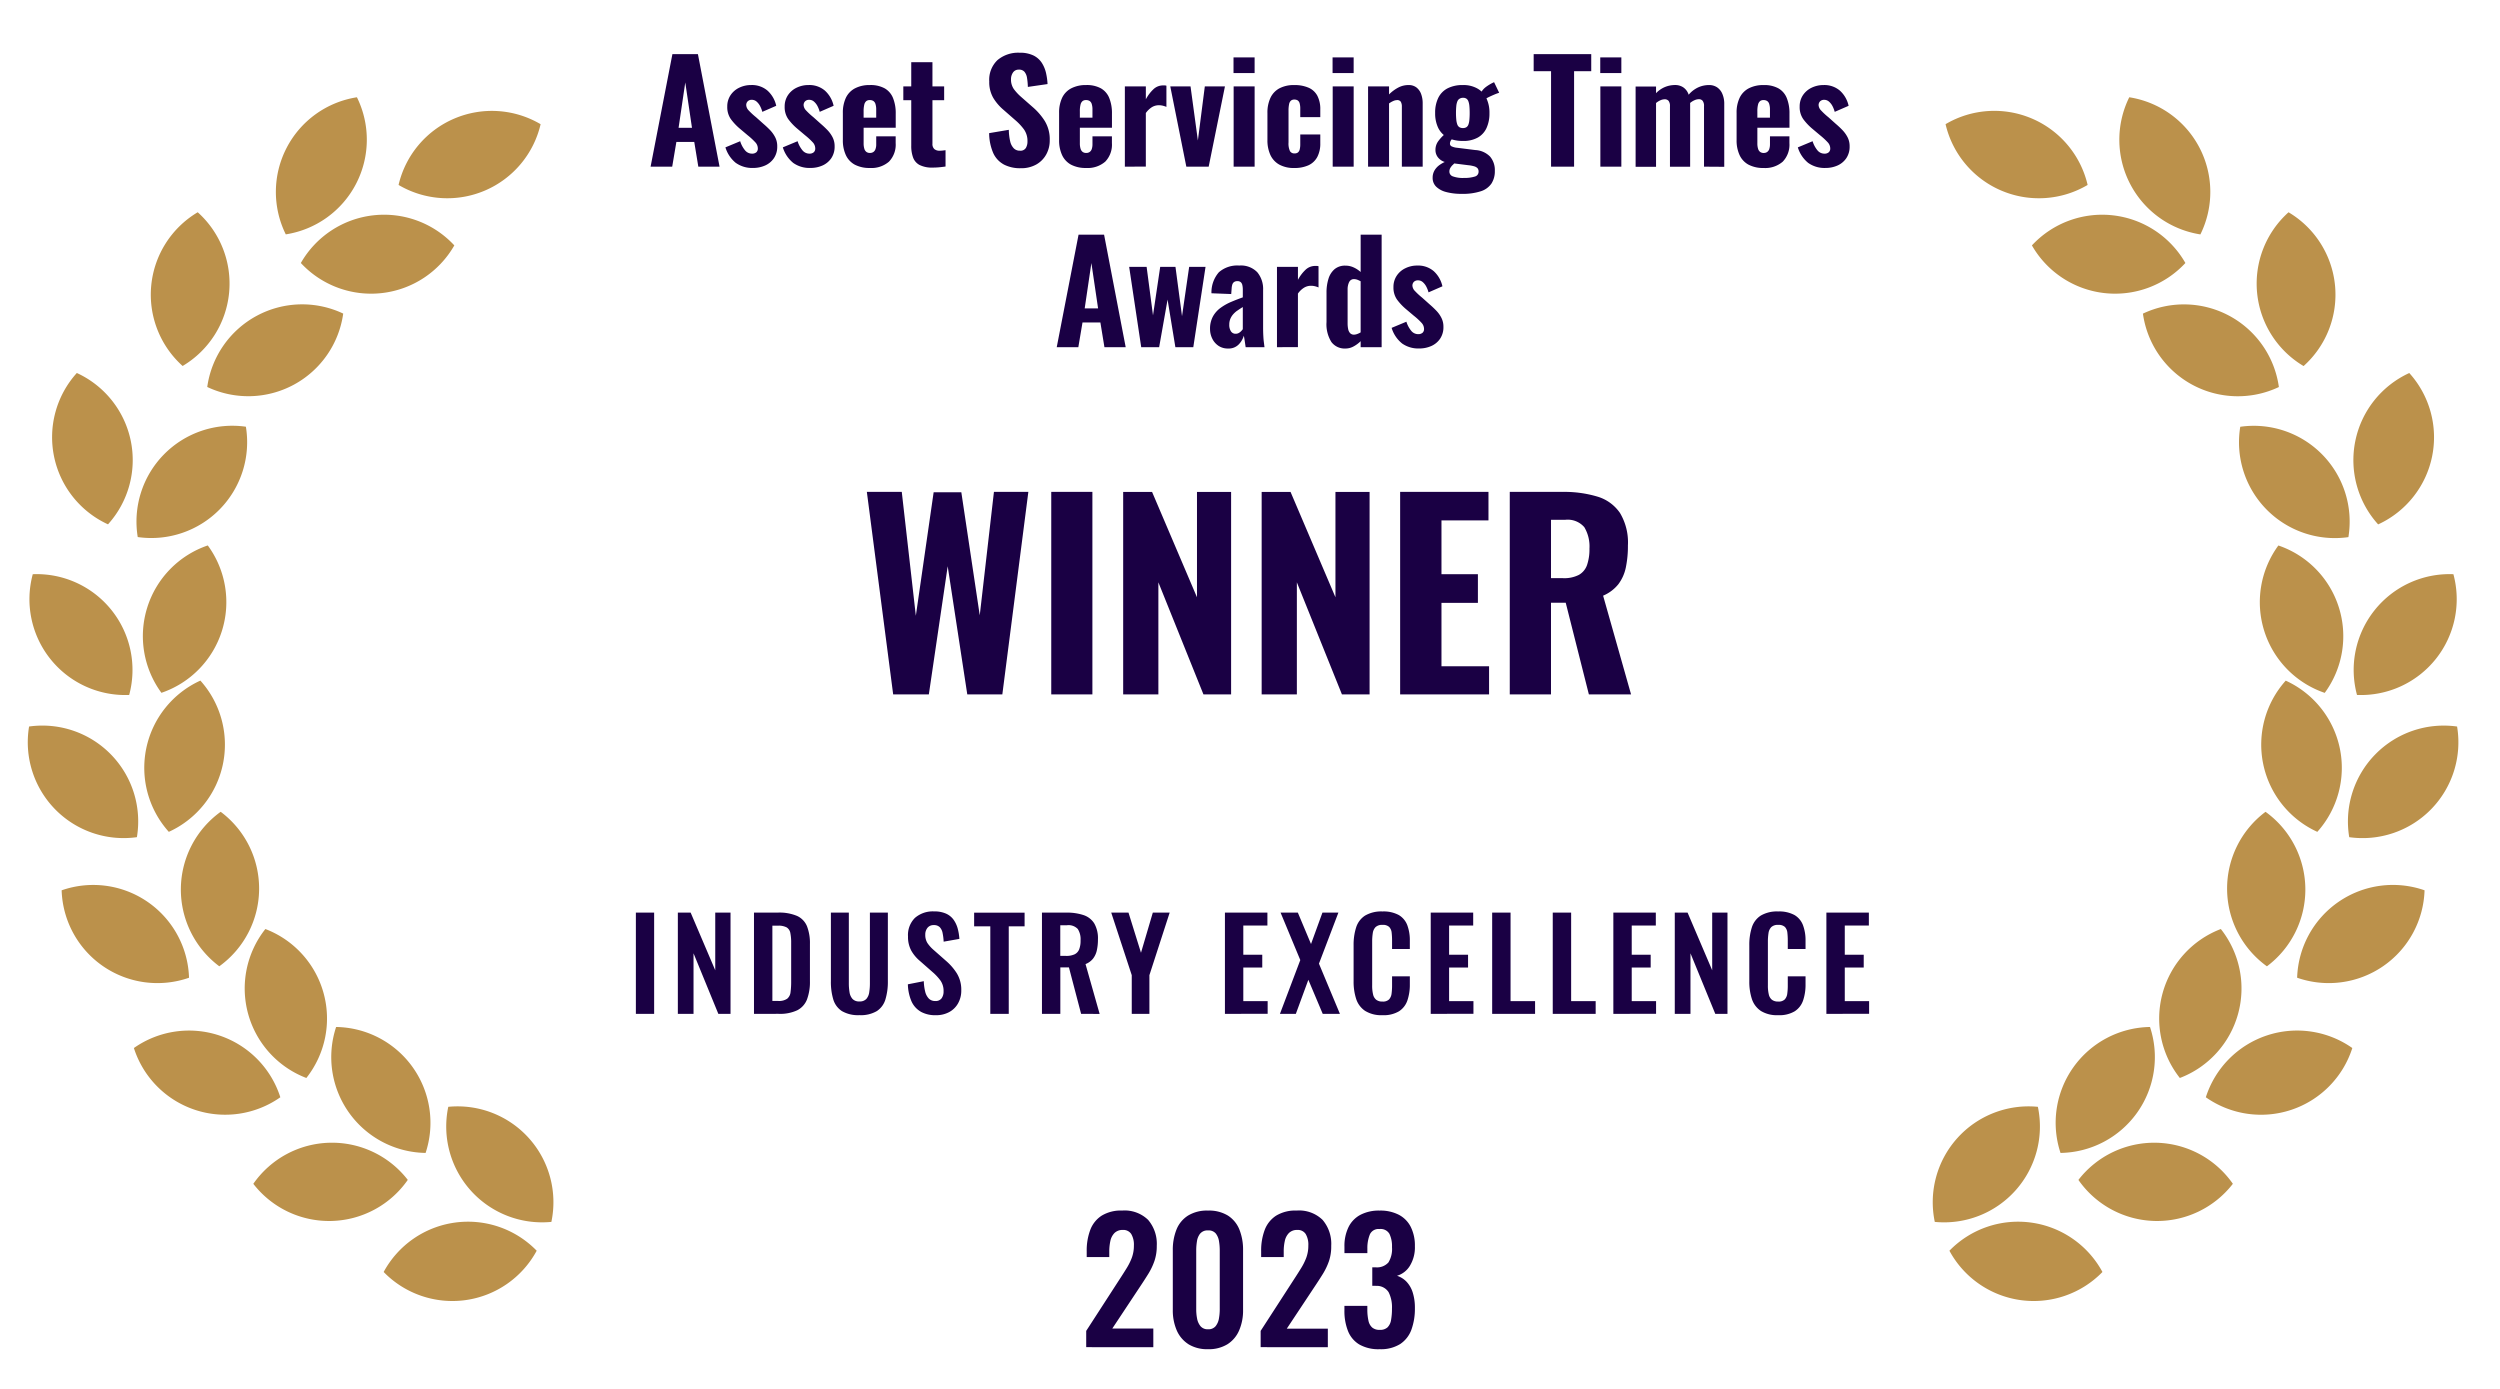
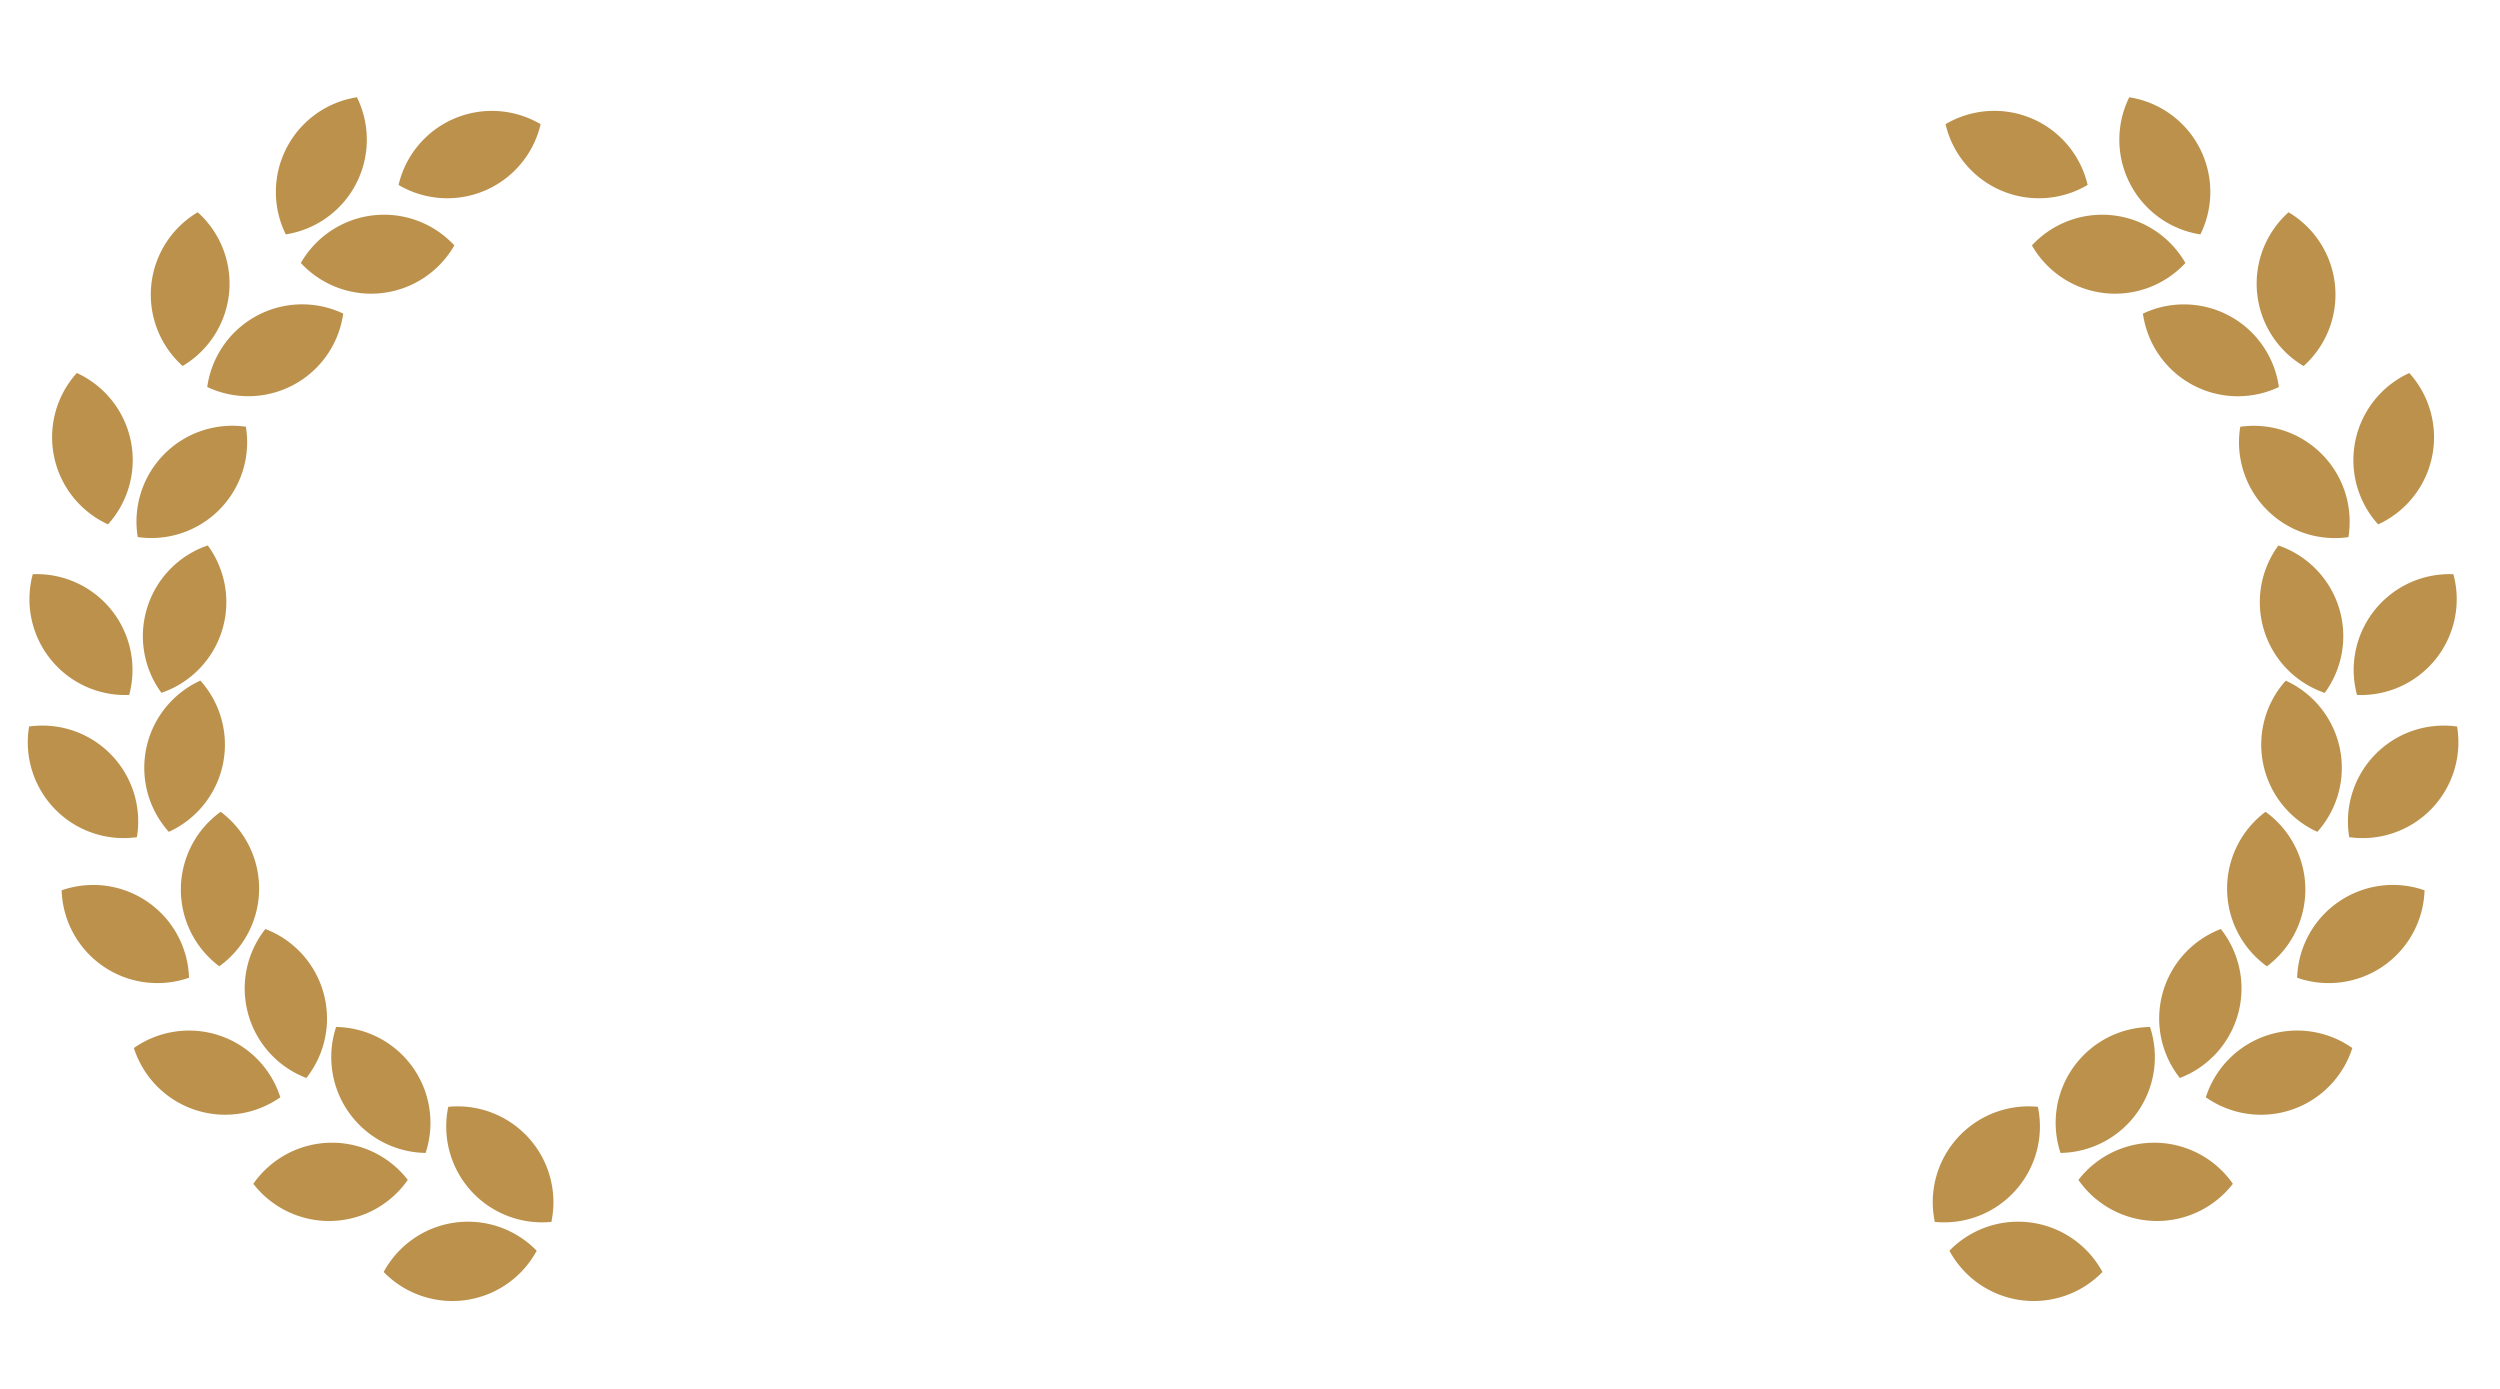
<svg xmlns="http://www.w3.org/2000/svg" viewBox="0 0 180 100">
  <path fill="#bb914b" d="M32.276 79.691a6.9 6.9 0 0 1 7.423 8.285 6.9 6.9 0 0 1-7.423-8.285m-4.652 11.892a6.9 6.9 0 0 1 11.018-1.531 6.9 6.9 0 0 1-11.018 1.531m-3.423-17.64a6.9 6.9 0 0 1 6.442 9.068 6.9 6.9 0 0 1-6.442-9.069m-5.962 11.293a6.9 6.9 0 0 1 11.121-.283 6.9 6.9 0 0 1-11.121.283m.867-18.346a6.9 6.9 0 0 1 2.951 10.726 6.9 6.9 0 0 1-2.95-10.726M9.64 75.458a6.9 6.9 0 0 1 10.544 3.545A6.9 6.9 0 0 1 9.64 75.458m6.249-17.009a6.9 6.9 0 0 1-.1 11.124 6.9 6.9 0 0 1 .1-11.124M4.438 64.103a6.9 6.9 0 0 1 9.172 6.294 6.9 6.9 0 0 1-9.172-6.294m9.989-15.1a6.9 6.9 0 0 1-2.272 10.89 6.9 6.9 0 0 1 2.272-10.89m.533-9.732a6.9 6.9 0 0 1-3.337 10.612 6.9 6.9 0 0 1 3.337-10.612m2.744-8.547a6.9 6.9 0 0 1-7.787 7.944 6.9 6.9 0 0 1 7.787-7.944M2.094 52.309a6.9 6.9 0 0 1 7.763 7.967 6.9 6.9 0 0 1-7.763-7.966m.266-10.967a6.9 6.9 0 0 1 6.941 8.694 6.9 6.9 0 0 1-6.942-8.694m3.177-14.486a6.9 6.9 0 0 1 2.24 10.896 6.9 6.9 0 0 1-2.243-10.9m19.178-4.275a6.9 6.9 0 0 1-9.789 5.284 6.9 6.9 0 0 1 9.789-5.284m-10.48-7.3a6.9 6.9 0 0 1-1.082 11.073 6.9 6.9 0 0 1 1.084-11.067m18.478 2.385a6.9 6.9 0 0 1-11.05 1.267 6.9 6.9 0 0 1 11.05-1.268m6.213-8.725a6.9 6.9 0 0 1-10.227 4.373 6.9 6.9 0 0 1 10.227-4.373m-13.226-1.94a6.9 6.9 0 0 1-5.122 9.872 6.9 6.9 0 0 1 5.122-9.872m121.029 72.688a6.9 6.9 0 0 0-7.422 8.286 6.9 6.9 0 0 0 7.422-8.286m4.649 11.892a6.9 6.9 0 0 0-11.018-1.531 6.9 6.9 0 0 0 11.018 1.531m3.424-17.64a6.9 6.9 0 0 0-6.443 9.068 6.9 6.9 0 0 0 6.443-9.069m5.966 11.291a6.9 6.9 0 0 0-11.12-.279 6.9 6.9 0 0 0 11.12.28m-.866-18.345a6.9 6.9 0 0 0-2.951 10.726 6.9 6.9 0 0 0 2.951-10.726m9.466 8.569a6.9 6.9 0 0 0-10.546 3.545 6.9 6.9 0 0 0 10.546-3.543m-6.248-17.009a6.9 6.9 0 0 0 .1 11.124 6.9 6.9 0 0 0-.1-11.124m11.45 5.651a6.9 6.9 0 0 0-9.174 6.294 6.9 6.9 0 0 0 9.174-6.293m-9.992-15.1a6.9 6.9 0 0 0 2.271 10.89 6.9 6.9 0 0 0-2.271-10.885m-.532-9.733a6.9 6.9 0 0 0 3.336 10.612 6.9 6.9 0 0 0-3.336-10.612m-2.745-8.547a6.9 6.9 0 0 0 7.786 7.945 6.9 6.9 0 0 0-7.786-7.945M176.91 52.31a6.9 6.9 0 0 0-7.765 7.967 6.9 6.9 0 0 0 7.765-7.967m-.265-10.967a6.9 6.9 0 0 0-6.941 8.694 6.9 6.9 0 0 0 6.941-8.693m-3.177-14.487a6.9 6.9 0 0 0-2.242 10.9 6.9 6.9 0 0 0 2.242-10.9m-19.177-4.276a6.9 6.9 0 0 0 9.788 5.285 6.9 6.9 0 0 0-9.788-5.285m10.485-7.298a6.9 6.9 0 0 0 1.082 11.073 6.9 6.9 0 0 0-1.082-11.072m-18.478 2.385a6.9 6.9 0 0 0 11.05 1.267 6.9 6.9 0 0 0-11.05-1.267m-6.217-8.726a6.9 6.9 0 0 0 10.228 4.373 6.9 6.9 0 0 0-10.233-4.373m13.231-1.94a6.9 6.9 0 0 0 5.121 9.875 6.9 6.9 0 0 0-5.121-9.875" />
-   <path fill="#1a0044" d="M97.863 96.798a1.98 1.98 0 0 1-.81-.972 3.9 3.9 0 0 1-.255-1.465v-.337h1.65v.284a3.7 3.7 0 0 0 .08.779.9.9 0 0 0 .268.493.8.8 0 0 0 .551.17.77.77 0 0 0 .556-.182.96.96 0 0 0 .253-.527 4.5 4.5 0 0 0 .066-.824 2.4 2.4 0 0 0-.239-1.174 1 1 0 0 0-.9-.46 1 1 0 0 0-.112-.005h-.167v-1.33h.248a1.1 1.1 0 0 0 .916-.354 1.85 1.85 0 0 0 .256-1.1 2.05 2.05 0 0 0-.185-.957.73.73 0 0 0-.715-.346.68.68 0 0 0-.693.385 2.6 2.6 0 0 0-.181.989v.359H96.8v-.461a3.1 3.1 0 0 1 .292-1.409 2 2 0 0 1 .857-.886 2.85 2.85 0 0 1 1.375-.306 2.9 2.9 0 0 1 1.388.3 2 2 0 0 1 .86.87 3 3 0 0 1 .3 1.394 2.54 2.54 0 0 1-.363 1.416 1.63 1.63 0 0 1-.924.714 1.65 1.65 0 0 1 .676.419 2 2 0 0 1 .449.766 3.6 3.6 0 0 1 .162 1.152 4.4 4.4 0 0 1-.249 1.54 2.1 2.1 0 0 1-.808 1.037 2.63 2.63 0 0 1-1.479.373 2.77 2.77 0 0 1-1.473-.345Zm-12.3-.019a2.23 2.23 0 0 1-.841-1 3.6 3.6 0 0 1-.28-1.463v-4.3a3.9 3.9 0 0 1 .267-1.494 2.12 2.12 0 0 1 .83-1 2.6 2.6 0 0 1 1.439-.36 2.6 2.6 0 0 1 1.433.36 2.14 2.14 0 0 1 .823 1 3.9 3.9 0 0 1 .267 1.494v4.3a3.6 3.6 0 0 1-.28 1.466 2.2 2.2 0 0 1-.839 1 2.55 2.55 0 0 1-1.4.36 2.57 2.57 0 0 1-1.418-.36Zm.852-7.966a1.16 1.16 0 0 0-.234.558 4 4 0 0 0-.053.665v4.262a3.4 3.4 0 0 0 .062.635 1.2 1.2 0 0 0 .246.551.66.66 0 0 0 .542.223.66.66 0 0 0 .547-.223 1.2 1.2 0 0 0 .238-.551 3.7 3.7 0 0 0 .059-.635v-4.261a4 4 0 0 0-.053-.665 1.2 1.2 0 0 0-.231-.558.67.67 0 0 0-.559-.224.68.68 0 0 0-.563.226Zm4.352 8.183v-1.172l2.4-3.71q.27-.413.5-.786a4.3 4.3 0 0 0 .384-.77 2.5 2.5 0 0 0 .149-.877 1.5 1.5 0 0 0-.191-.833.67.67 0 0 0-.6-.292.82.82 0 0 0-.6.215 1.14 1.14 0 0 0-.3.567 3.4 3.4 0 0 0-.081.77v.4h-1.625v-.429a4.2 4.2 0 0 1 .256-1.525 2.1 2.1 0 0 1 .818-1.024 2.66 2.66 0 0 1 1.482-.37 2.42 2.42 0 0 1 1.867.672 2.65 2.65 0 0 1 .622 1.868 3.3 3.3 0 0 1-.162 1.098 4.7 4.7 0 0 1-.443.929q-.274.441-.593.917l-2 3.018h2.954v1.336Zm-12.56 0v-1.172l2.4-3.71q.27-.413.5-.786a4.3 4.3 0 0 0 .384-.77 2.5 2.5 0 0 0 .149-.877 1.5 1.5 0 0 0-.191-.833.67.67 0 0 0-.6-.292.82.82 0 0 0-.6.215 1.14 1.14 0 0 0-.3.567 3.5 3.5 0 0 0-.081.77v.4h-1.625v-.429a4.2 4.2 0 0 1 .256-1.525 2.1 2.1 0 0 1 .817-1.024 2.66 2.66 0 0 1 1.482-.37 2.42 2.42 0 0 1 1.867.672 2.65 2.65 0 0 1 .622 1.868 3.3 3.3 0 0 1-.168 1.092 4.7 4.7 0 0 1-.443.929q-.274.441-.592.917l-2 3.018h2.955v1.342Zm48.564-24.217a1.65 1.65 0 0 1-.638-.86 4 4 0 0 1-.183-1.254v-2.6a4.1 4.1 0 0 1 .183-1.294 1.58 1.58 0 0 1 .638-.846 2.3 2.3 0 0 1 1.257-.3 2.3 2.3 0 0 1 1.178.259 1.44 1.44 0 0 1 .61.732 3.1 3.1 0 0 1 .183 1.111v.6h-1.279v-.625a5 5 0 0 0-.031-.56.7.7 0 0 0-.174-.4.65.65 0 0 0-.482-.15.68.68 0 0 0-.5.159.77.77 0 0 0-.2.427 4 4 0 0 0-.045.6v3.168a2.7 2.7 0 0 0 .065.651.68.68 0 0 0 .227.387.72.72 0 0 0 .453.128.62.62 0 0 0 .473-.157.75.75 0 0 0 .178-.42 4 4 0 0 0 .036-.584v-.653h1.279v.587a3.5 3.5 0 0 1-.174 1.141 1.5 1.5 0 0 1-.6.783 2.15 2.15 0 0 1-1.2.284 2.2 2.2 0 0 1-1.253-.311Zm-28.49 0a1.64 1.64 0 0 1-.638-.86 4 4 0 0 1-.184-1.254v-2.6a4.1 4.1 0 0 1 .184-1.294 1.57 1.57 0 0 1 .638-.846 2.3 2.3 0 0 1 1.257-.3 2.3 2.3 0 0 1 1.177.259 1.44 1.44 0 0 1 .611.732 3.1 3.1 0 0 1 .182 1.111v.6h-1.279v-.625a5 5 0 0 0-.031-.56.7.7 0 0 0-.175-.4.65.65 0 0 0-.482-.15.68.68 0 0 0-.5.159.77.77 0 0 0-.2.427 4 4 0 0 0-.045.6v3.168a2.7 2.7 0 0 0 .065.651.68.68 0 0 0 .228.387.7.7 0 0 0 .453.128.62.62 0 0 0 .473-.157.76.76 0 0 0 .179-.42 4.4 4.4 0 0 0 .035-.584v-.653h1.279v.587a3.5 3.5 0 0 1-.174 1.141 1.5 1.5 0 0 1-.6.783 2.15 2.15 0 0 1-1.2.284 2.2 2.2 0 0 1-1.248-.311Zm-31.993.057a1.62 1.62 0 0 1-.665-.75 3.3 3.3 0 0 1-.256-1.216l1.146-.225a3.6 3.6 0 0 0 .1.752 1.1 1.1 0 0 0 .262.5.63.63 0 0 0 .465.176.52.52 0 0 0 .459-.2.83.83 0 0 0 .138-.493 1.3 1.3 0 0 0-.221-.778 3.7 3.7 0 0 0-.576-.617l-.917-.806a2.7 2.7 0 0 1-.617-.744 2.07 2.07 0 0 1-.229-1.015 1.73 1.73 0 0 1 .5-1.333 1.96 1.96 0 0 1 1.377-.466 2.05 2.05 0 0 1 .853.157 1.35 1.35 0 0 1 .545.435 2 2 0 0 1 .3.634 3.8 3.8 0 0 1 .124.753l-1.133.2a4 4 0 0 0-.074-.61.84.84 0 0 0-.2-.426.58.58 0 0 0-.438-.157.55.55 0 0 0-.455.2.76.76 0 0 0-.156.485 1.1 1.1 0 0 0 .155.607 2.5 2.5 0 0 0 .438.49l.908.8a4 4 0 0 1 .769.889 2.25 2.25 0 0 1 .322 1.228 1.85 1.85 0 0 1-.23.932 1.6 1.6 0 0 1-.639.631 1.96 1.96 0 0 1-.96.226 2.15 2.15 0 0 1-1.097-.256Zm-5.673-.039a1.52 1.52 0 0 1-.62-.842 4.4 4.4 0 0 1-.171-1.313v-4.935h1.292v5.082a4 4 0 0 0 .049.645.94.94 0 0 0 .214.487.64.64 0 0 0 .5.184.64.64 0 0 0 .5-.184.93.93 0 0 0 .207-.487 4 4 0 0 0 .047-.645v-5.082h1.293v4.935a4.4 4.4 0 0 1-.175 1.313 1.52 1.52 0 0 1-.617.842 2.27 2.27 0 0 1-1.259.294 2.3 2.3 0 0 1-1.258-.293Zm70.885.2v-7.29h3.058v.932h-1.734v2.1h1.364v.924h-1.364v2.417h1.752v.915Zm-8 0-1.786-4.36v4.36h-1.13v-7.29h.921l1.773 4.154v-4.154h1.1v7.29Zm-7.339 0v-7.29h3.058v.932h-1.735v2.1h1.365v.924h-1.365v2.417h1.753v.915Zm-4.363 0v-7.29h1.324v6.375h1.766v.915Zm-4.362 0v-7.29h1.324v6.375h1.765v.915Zm-4.424 0v-7.29h3.058v.932h-1.735v2.1h1.365v.924h-1.365v2.417h1.753v.915Zm-7.776 0-1.035-2.452-.9 2.452h-1.145l1.465-3.872-1.42-3.418h1.243l.949 2.263.823-2.263h1.149l-1.4 3.676 1.509 3.614Zm-7.041 0v-7.29h3.058v.932h-1.735v2.1h1.365v.924h-1.365v2.417h1.753v.915Zm-6.709 0v-2.784l-1.478-4.506h1.243l.9 2.892.852-2.892h1.214l-1.46 4.506v2.785Zm-3.646 0-.876-3.342h-.62v3.343h-1.323v-7.29h1.745a3.8 3.8 0 0 1 1.244.177 1.45 1.45 0 0 1 .776.6 2.15 2.15 0 0 1 .266 1.153 3.6 3.6 0 0 1-.08.787 1.5 1.5 0 0 1-.276.6 1.3 1.3 0 0 1-.538.389l1.016 3.589Zm-1.5-4.172h.419a1.4 1.4 0 0 0 .614-.115.67.67 0 0 0 .328-.36 1.7 1.7 0 0 0 .1-.638 1.37 1.37 0 0 0-.2-.823.91.91 0 0 0-.773-.272h-.488Zm-5.038 4.172v-6.299h-1.164v-.984h3.633v.984H72.63v6.3Zm-17.015 0v-7.29h1.719a3.26 3.26 0 0 1 1.387.242 1.4 1.4 0 0 1 .712.745 3.35 3.35 0 0 1 .21 1.277v2.663a3.6 3.6 0 0 1-.21 1.321 1.47 1.47 0 0 1-.7.783 2.9 2.9 0 0 1-1.349.258Zm1.324-.929h.409a1.05 1.05 0 0 0 .657-.16.7.7 0 0 0 .242-.473 5.5 5.5 0 0 0 .045-.762v-2.785a3.5 3.5 0 0 0-.06-.714.6.6 0 0 0-.262-.4 1.25 1.25 0 0 0-.64-.125h-.391Zm-3.891.929-1.786-4.36v4.36h-1.129v-7.29h.921l1.772 4.154v-4.154h1.1v7.29Zm-5.937 0v-7.29h1.315v7.29Zm68.616-23-1.667-6.6h-1.06v6.6h-2.969v-14.58h3.784a8.3 8.3 0 0 1 2.525.338 3 3 0 0 1 1.626 1.178 4.13 4.13 0 0 1 .572 2.34 7.6 7.6 0 0 1-.151 1.589 3 3 0 0 1-.541 1.206 2.8 2.8 0 0 1-1.094.82l2.013 7.11Zm-2.727-8.369h.873a2.3 2.3 0 0 0 1.135-.237 1.3 1.3 0 0 0 .587-.71 3.5 3.5 0 0 0 .174-1.182 2.7 2.7 0 0 0-.369-1.54 1.58 1.58 0 0 0-1.386-.532h-1.013Zm-10.862 8.369v-14.58h6.36v2.05h-3.384v3.875h2.623v2.063h-2.623v4.567h3.427v2.026Zm-4.191 0-3.245-8.069v8.07h-2.535v-14.58h2.08l3.233 7.587v-7.587h2.458v14.58Zm-9.971 0-3.245-8.069v8.07h-2.535v-14.58h2.08l3.234 7.587v-7.587h2.457v14.58Zm-10.958 0v-14.58h2.962v14.581Zm-6.046 0-1.41-9.227-1.358 9.227h-2.568l-1.895-14.58h2.514l1.013 8.918 1.282-8.892h1.993l1.327 8.86 1.021-8.887h2.478l-1.873 14.58Zm31.307-25.267a2.27 2.27 0 0 1-.754-1.124l1.063-.443a1.9 1.9 0 0 0 .353.66.64.64 0 0 0 .493.236.46.46 0 0 0 .318-.1.35.35 0 0 0 .107-.268.65.65 0 0 0-.161-.427 4.6 4.6 0 0 0-.569-.527l-.541-.457a4 4 0 0 1-.679-.717 1.5 1.5 0 0 1-.252-.889 1.45 1.45 0 0 1 .232-.818 1.54 1.54 0 0 1 .626-.543 1.9 1.9 0 0 1 .859-.193 1.72 1.72 0 0 1 1.179.4 2.07 2.07 0 0 1 .629 1.094l-1 .436a2 2 0 0 0-.159-.41 1.1 1.1 0 0 0-.254-.327.52.52 0 0 0-.35-.129.4.4 0 0 0-.29.108.38.38 0 0 0-.107.277.6.6 0 0 0 .183.385 5 5 0 0 0 .517.478l.54.483q.24.206.469.442a2.1 2.1 0 0 1 .376.524 1.4 1.4 0 0 1 .148.657 1.47 1.47 0 0 1-.239.848 1.5 1.5 0 0 1-.635.527 2.1 2.1 0 0 1-.86.177 2.02 2.02 0 0 1-1.239-.357Zm-5.09-.105a2.4 2.4 0 0 1-.352-1.434v-2.119a3.3 3.3 0 0 1 .141-1 1.47 1.47 0 0 1 .442-.693 1.16 1.16 0 0 1 .773-.253 1.4 1.4 0 0 1 .593.126 2 2 0 0 1 .509.332v-2.686h1.511v8.1h-1.511v-.433a2.2 2.2 0 0 1-.529.388 1.2 1.2 0 0 1-.566.141 1.19 1.19 0 0 1-1.009-.466Zm1.273-4.308a1.2 1.2 0 0 0-.106.532v2.441a2 2 0 0 0 .041.41.6.6 0 0 0 .141.289.37.37 0 0 0 .278.106.7.7 0 0 0 .221-.043 1.3 1.3 0 0 0 .257-.121v-3.679a2 2 0 0 0-.231-.109.7.7 0 0 0-.244-.047.37.37 0 0 0-.355.223Zm-9.42 4.569a1.3 1.3 0 0 1-.441-.527 1.55 1.55 0 0 1-.15-.661 1.84 1.84 0 0 1 .208-.911 1.9 1.9 0 0 1 .55-.621 3.8 3.8 0 0 1 .761-.429q.419-.178.84-.327v-.544a1.5 1.5 0 0 0-.032-.332.4.4 0 0 0-.113-.215.35.35 0 0 0-.246-.076.4.4 0 0 0-.245.068.37.37 0 0 0-.124.191 1.2 1.2 0 0 0-.044.277l-.031.392-1.422-.056a2.2 2.2 0 0 1 .531-1.509 2 2 0 0 1 1.469-.486 1.63 1.63 0 0 1 1.3.482 1.88 1.88 0 0 1 .419 1.277v2.687q0 .341.015.607c.015.266.023.334.04.469s.031.254.045.354h-1.357l-.071-.48a5 5 0 0 0-.061-.346 1.5 1.5 0 0 1-.377.639 1 1 0 0 1-.746.284 1.2 1.2 0 0 1-.716-.204Zm1.376-2.525a1.7 1.7 0 0 0-.311.279 1.2 1.2 0 0 0-.2.33 1.1 1.1 0 0 0-.071.406.83.83 0 0 0 .121.479.39.39 0 0 0 .341.176.45.45 0 0 0 .21-.05.7.7 0 0 0 .175-.131 1 1 0 0 0 .127-.149v-1.593q-.209.126-.39.255Zm2.852 2.636v-5.78h1.51v.931a2.8 2.8 0 0 1 .578-.753 1 1 0 0 1 .671-.247h.126a.4.4 0 0 1 .107.022v1.526a1.6 1.6 0 0 0-.252-.085 1.2 1.2 0 0 0-.292-.035.95.95 0 0 0-.506.143 1.55 1.55 0 0 0-.433.418v3.857Zm-7.315 0-.562-3.426-.607 3.426h-1.291l-.867-5.78h1.257l.459 3.488.518-3.488h1.1l.471 3.548.514-3.548h1.179l-.881 5.78Zm-5.108 0-.291-1.78H77.94l-.3 1.78h-1.555l1.571-8.1h1.838l1.556 8.1Zm-1.421-2.794h.964l-.482-3.264Zm26.046-8.373a1.6 1.6 0 0 1-.733-.383.87.87 0 0 1-.261-.645 1.04 1.04 0 0 1 .136-.533 1.3 1.3 0 0 1 .376-.4 2.4 2.4 0 0 1 .36-.207 1 1 0 0 1-.416-.25.85.85 0 0 1-.253-.621 1.05 1.05 0 0 1 .212-.641 3 3 0 0 1 .388-.429 1.6 1.6 0 0 1-.4-.509 2.4 2.4 0 0 1-.222-1.07 2.4 2.4 0 0 1 .229-1.105 1.53 1.53 0 0 1 .675-.682 2.35 2.35 0 0 1 1.091-.231 2.03 2.03 0 0 1 1.048.25 1.6 1.6 0 0 1 .3.221 1.3 1.3 0 0 1 .3-.324 3.2 3.2 0 0 1 .6-.354l.366.763a3 3 0 0 0-.311.113q-.2.084-.406.181-.119.058-.2.106a2.4 2.4 0 0 1 .218 1.069 2.5 2.5 0 0 1-.211 1.068 1.5 1.5 0 0 1-.632.689 2.1 2.1 0 0 1-1.071.242 2.6 2.6 0 0 1-.806-.115l-.05.07a.45.45 0 0 0-.074.246.21.21 0 0 0 .119.188 1.2 1.2 0 0 0 .416.105l1.285.161a1.6 1.6 0 0 1 1.069.473 1.5 1.5 0 0 1 .342 1.023 1.63 1.63 0 0 1-.241.913 1.47 1.47 0 0 1-.765.558 4.2 4.2 0 0 1-1.382.188 4.3 4.3 0 0 1-1.094-.126Zm.441-1.944a1 1 0 0 0-.165.213.5.5 0 0 0-.064.256.36.36 0 0 0 .244.342 2.1 2.1 0 0 0 .825.114 2.4 2.4 0 0 0 .766-.1.355.355 0 0 0 .267-.354.37.37 0 0 0-.07-.237.5.5 0 0 0-.232-.141 2.3 2.3 0 0 0-.45-.085l-1-.126c-.042.045-.081.082-.12.12Zm.5-4.777a.4.4 0 0 0-.155.191 1.2 1.2 0 0 0-.077.338 5 5 0 0 0-.022.5 5 5 0 0 0 .022.481 1.4 1.4 0 0 0 .071.337.38.38 0 0 0 .15.2.47.47 0 0 0 .256.064.46.46 0 0 0 .251-.061.38.38 0 0 0 .144-.19 1.3 1.3 0 0 0 .07-.337 5 5 0 0 0 .022-.491q0-.292-.021-.5a1.3 1.3 0 0 0-.07-.338.4.4 0 0 0-.145-.2.44.44 0 0 0-.249-.063.46.46 0 0 0-.246.071Zm-32.823 4.726a1.76 1.76 0 0 1-.757-.834 3.7 3.7 0 0 1-.287-1.415l1.417-.239a3.8 3.8 0 0 0 .1.838 1.04 1.04 0 0 0 .263.5.6.6 0 0 0 .437.165.45.45 0 0 0 .429-.2.9.9 0 0 0 .114-.465 1.44 1.44 0 0 0-.242-.853 4 4 0 0 0-.645-.69l-.841-.736a3.5 3.5 0 0 1-.735-.859 2.25 2.25 0 0 1-.289-1.182 1.96 1.96 0 0 1 .589-1.534 2.3 2.3 0 0 1 1.6-.534 2.2 2.2 0 0 1 1 .2 1.53 1.53 0 0 1 .6.535 2.3 2.3 0 0 1 .3.73 4.5 4.5 0 0 1 .108.791l-1.417.205a5 5 0 0 0-.06-.649.9.9 0 0 0-.182-.437.5.5 0 0 0-.405-.158.48.48 0 0 0-.427.212.84.84 0 0 0-.14.473 1.2 1.2 0 0 0 .2.708 3.5 3.5 0 0 0 .53.572l.82.72a4.5 4.5 0 0 1 .877 1.006 2.53 2.53 0 0 1 .362 1.39 2.06 2.06 0 0 1-.258 1.035 1.86 1.86 0 0 1-.724.721 2.2 2.2 0 0 1-1.1.261 2.55 2.55 0 0 1-1.238-.275Zm57.935-.1a2.3 2.3 0 0 1-.753-1.124l1.063-.443a1.9 1.9 0 0 0 .353.66.64.64 0 0 0 .493.235.45.45 0 0 0 .318-.1.35.35 0 0 0 .107-.267.65.65 0 0 0-.162-.427 5 5 0 0 0-.568-.528l-.542-.456a4 4 0 0 1-.678-.717 1.5 1.5 0 0 1-.252-.889 1.45 1.45 0 0 1 .231-.819 1.57 1.57 0 0 1 .626-.543 1.94 1.94 0 0 1 .86-.193 1.72 1.72 0 0 1 1.178.4 2.06 2.06 0 0 1 .629 1.094l-1 .436a2 2 0 0 0-.159-.411 1.1 1.1 0 0 0-.254-.327.52.52 0 0 0-.351-.129.4.4 0 0 0-.289.108.38.38 0 0 0-.108.277.6.6 0 0 0 .184.386 5 5 0 0 0 .516.478l.54.483q.242.205.47.441a2.2 2.2 0 0 1 .376.524 1.4 1.4 0 0 1 .148.658 1.47 1.47 0 0 1-.239.848 1.5 1.5 0 0 1-.635.527 2.1 2.1 0 0 1-.859.176 2.03 2.03 0 0 1-1.244-.36Zm-4.289.129a1.5 1.5 0 0 1-.653-.686 2.5 2.5 0 0 1-.22-1.092V8.137a2.46 2.46 0 0 1 .221-1.1 1.5 1.5 0 0 1 .659-.679 2.24 2.24 0 0 1 1.067-.233 2.1 2.1 0 0 1 1.067.238 1.4 1.4 0 0 1 .6.7 2.9 2.9 0 0 1 .193 1.122v1.013h-2.312v1.12a1.3 1.3 0 0 0 .053.4.43.43 0 0 0 .156.227.43.43 0 0 0 .245.069.43.43 0 0 0 .247-.068.43.43 0 0 0 .155-.209 1.1 1.1 0 0 0 .052-.367v-.554h1.4v.488a1.76 1.76 0 0 1-.48 1.335 1.92 1.92 0 0 1-1.378.456 2.24 2.24 0 0 1-1.073-.233Zm.818-4.585a.46.46 0 0 0-.146.248 1.9 1.9 0 0 0-.05.493v.452h.907v-.567a1.3 1.3 0 0 0-.051-.412.4.4 0 0 0-.153-.221.47.47 0 0 0-.262-.066.4.4 0 0 0-.246.071Zm-34.611 4.576a1.53 1.53 0 0 1-.644-.691 2.5 2.5 0 0 1-.216-1.076V8.137a2.5 2.5 0 0 1 .217-1.092 1.5 1.5 0 0 1 .644-.684 2.2 2.2 0 0 1 1.073-.236 2.5 2.5 0 0 1 1.038.194 1.3 1.3 0 0 1 .625.582 2.06 2.06 0 0 1 .209.981v.553h-1.442v-.594a1.4 1.4 0 0 0-.046-.407.37.37 0 0 0-.141-.206.44.44 0 0 0-.24-.06.37.37 0 0 0-.242.076.45.45 0 0 0-.134.252 2.2 2.2 0 0 0-.042.483v2.277a1.3 1.3 0 0 0 .105.627.36.36 0 0 0 .322.164.4.4 0 0 0 .25-.07.4.4 0 0 0 .128-.217 1.5 1.5 0 0 0 .04-.374V9.68h1.442v.636a2.06 2.06 0 0 1-.213.98 1.37 1.37 0 0 1-.63.6 2.4 2.4 0 0 1-1.028.2 2.16 2.16 0 0 1-1.076-.242Zm-14.988.008a1.5 1.5 0 0 1-.652-.686 2.5 2.5 0 0 1-.22-1.092V8.136a2.5 2.5 0 0 1 .22-1.1 1.5 1.5 0 0 1 .659-.679 2.25 2.25 0 0 1 1.067-.233 2.1 2.1 0 0 1 1.067.238 1.4 1.4 0 0 1 .6.7 2.9 2.9 0 0 1 .193 1.122v1.013H77.75v1.12a1.3 1.3 0 0 0 .053.4.44.44 0 0 0 .155.227.43.43 0 0 0 .246.069.43.43 0 0 0 .247-.068.43.43 0 0 0 .155-.209 1.1 1.1 0 0 0 .052-.367v-.554h1.4v.488a1.76 1.76 0 0 1-.48 1.335 1.93 1.93 0 0 1-1.379.456 2.24 2.24 0 0 1-1.073-.232Zm.819-4.585a.46.46 0 0 0-.146.248 1.9 1.9 0 0 0-.05.493v.452h.907v-.567a1.3 1.3 0 0 0-.051-.412.4.4 0 0 0-.153-.221.47.47 0 0 0-.262-.066.4.4 0 0 0-.246.072Zm-16.388 4.585a1.5 1.5 0 0 1-.652-.686 2.5 2.5 0 0 1-.22-1.092V8.136a2.5 2.5 0 0 1 .22-1.1 1.5 1.5 0 0 1 .659-.679 2.24 2.24 0 0 1 1.067-.233 2.1 2.1 0 0 1 1.067.238 1.4 1.4 0 0 1 .6.7 2.9 2.9 0 0 1 .193 1.122v1.013h-2.311v1.12a1.3 1.3 0 0 0 .053.4.43.43 0 0 0 .155.227.43.43 0 0 0 .245.069.44.44 0 0 0 .247-.068.42.42 0 0 0 .154-.209 1 1 0 0 0 .053-.367v-.554h1.4v.488a1.76 1.76 0 0 1-.481 1.335 1.92 1.92 0 0 1-1.378.456 2.24 2.24 0 0 1-1.072-.232Zm.818-4.585a.46.46 0 0 0-.146.248 2 2 0 0 0-.05.493v.452h.907v-.567a1.3 1.3 0 0 0-.052-.412.4.4 0 0 0-.153-.221.47.47 0 0 0-.261-.066.4.4 0 0 0-.246.072Zm-5.258 4.456a2.3 2.3 0 0 1-.754-1.124l1.063-.443a1.9 1.9 0 0 0 .353.66.64.64 0 0 0 .493.235.45.45 0 0 0 .318-.1.35.35 0 0 0 .107-.267.65.65 0 0 0-.161-.427 5 5 0 0 0-.569-.528l-.541-.456a4 4 0 0 1-.679-.717 1.5 1.5 0 0 1-.252-.889 1.45 1.45 0 0 1 .232-.819 1.56 1.56 0 0 1 .626-.543 1.94 1.94 0 0 1 .859-.193 1.72 1.72 0 0 1 1.179.4 2.06 2.06 0 0 1 .628 1.094l-1 .436a2 2 0 0 0-.159-.411 1.1 1.1 0 0 0-.254-.327.52.52 0 0 0-.35-.129.4.4 0 0 0-.29.108.38.38 0 0 0-.107.277.6.6 0 0 0 .183.386 5 5 0 0 0 .517.478l.54.483q.24.206.469.441a2.2 2.2 0 0 1 .376.524 1.4 1.4 0 0 1 .148.658 1.47 1.47 0 0 1-.239.848 1.5 1.5 0 0 1-.635.527 2.1 2.1 0 0 1-.86.176 2.02 2.02 0 0 1-1.242-.359Zm-4.134 0a2.3 2.3 0 0 1-.754-1.124l1.063-.443a1.9 1.9 0 0 0 .353.66.64.64 0 0 0 .493.235.46.46 0 0 0 .319-.1.35.35 0 0 0 .106-.267.65.65 0 0 0-.161-.427 5 5 0 0 0-.569-.528l-.541-.456a4 4 0 0 1-.678-.717 1.5 1.5 0 0 1-.252-.889 1.45 1.45 0 0 1 .232-.819 1.56 1.56 0 0 1 .626-.543 1.94 1.94 0 0 1 .859-.193 1.72 1.72 0 0 1 1.179.4 2.06 2.06 0 0 1 .629 1.094l-1 .436a2 2 0 0 0-.159-.411 1.1 1.1 0 0 0-.254-.327.52.52 0 0 0-.35-.129.39.39 0 0 0-.289.108.38.38 0 0 0-.108.277.6.6 0 0 0 .183.386 5 5 0 0 0 .517.478l.54.483q.241.206.47.441a2.2 2.2 0 0 1 .375.524 1.4 1.4 0 0 1 .148.658 1.47 1.47 0 0 1-.239.848 1.5 1.5 0 0 1-.635.527 2.1 2.1 0 0 1-.86.176 2.03 2.03 0 0 1-1.241-.359Zm13.225.145a1 1 0 0 1-.467-.539 2.4 2.4 0 0 1-.132-.852V7.214h-.571v-.993h.571V4.476h1.526v1.745h.843v.993h-.843v3.134a.48.48 0 0 0 .138.386.56.56 0 0 0 .376.118 2 2 0 0 0 .229-.014l.2-.023v1.175c-.1.014-.23.031-.4.049a5 5 0 0 1-.527.027 1.97 1.97 0 0 1-.943-.188Zm56.48.121V7.648a.6.6 0 0 0-.1-.392.34.34 0 0 0-.278-.113.8.8 0 0 0-.3.07 1.3 1.3 0 0 0-.321.2v4.592h-1.453V7.653a.6.6 0 0 0-.1-.392.36.36 0 0 0-.283-.113.8.8 0 0 0-.3.07 1.3 1.3 0 0 0-.319.2v4.592h-1.471V6.23h1.471v.479a1.9 1.9 0 0 1 .66-.451 1.9 1.9 0 0 1 .707-.136 1.04 1.04 0 0 1 .6.172 1.02 1.02 0 0 1 .382.527 2 2 0 0 1 .707-.539 1.9 1.9 0 0 1 .757-.159 1.03 1.03 0 0 1 .572.158 1.06 1.06 0 0 1 .386.47 1.8 1.8 0 0 1 .14.759v4.5Zm-7.463 0V6.22h1.511V12Zm-3.55 0V5.126h-1.252V3.898h4.145v1.226h-1.235v6.874Zm-10.742 0V7.685a.7.7 0 0 0-.074-.355.3.3 0 0 0-.283-.122.7.7 0 0 0-.266.066 1.6 1.6 0 0 0-.3.175v4.55h-1.51v-5.78h1.51v.579a2.8 2.8 0 0 1 .66-.491 1.56 1.56 0 0 1 .734-.183.9.9 0 0 1 .582.176 1.05 1.05 0 0 1 .335.473 1.9 1.9 0 0 1 .111.664v4.562Zm-4.98 0V6.22h1.51V12Zm-7.132 0V6.22h1.511V12Zm-3.406 0L84.26 6.22h1.458l.529 3.894.5-3.894h1.449L87.025 12Zm-4.426 0V6.22h1.511v.93a2.8 2.8 0 0 1 .577-.753 1 1 0 0 1 .671-.247h.126a.4.4 0 0 1 .107.022v1.525a1.6 1.6 0 0 0-.252-.085 1.2 1.2 0 0 0-.291-.035.96.96 0 0 0-.507.142 1.6 1.6 0 0 0-.432.418v3.858Zm-30.711 0-.292-1.78h-1.288l-.3 1.78h-1.556l1.57-8.1h1.838l1.557 8.1Zm-1.421-2.8h.964l-.483-3.264Zm66.36-3.939V4.133h1.519v1.128Zm-19.273 0V4.133h1.518v1.128Zm-7.132 0V4.133h1.519v1.128Z" />
</svg>